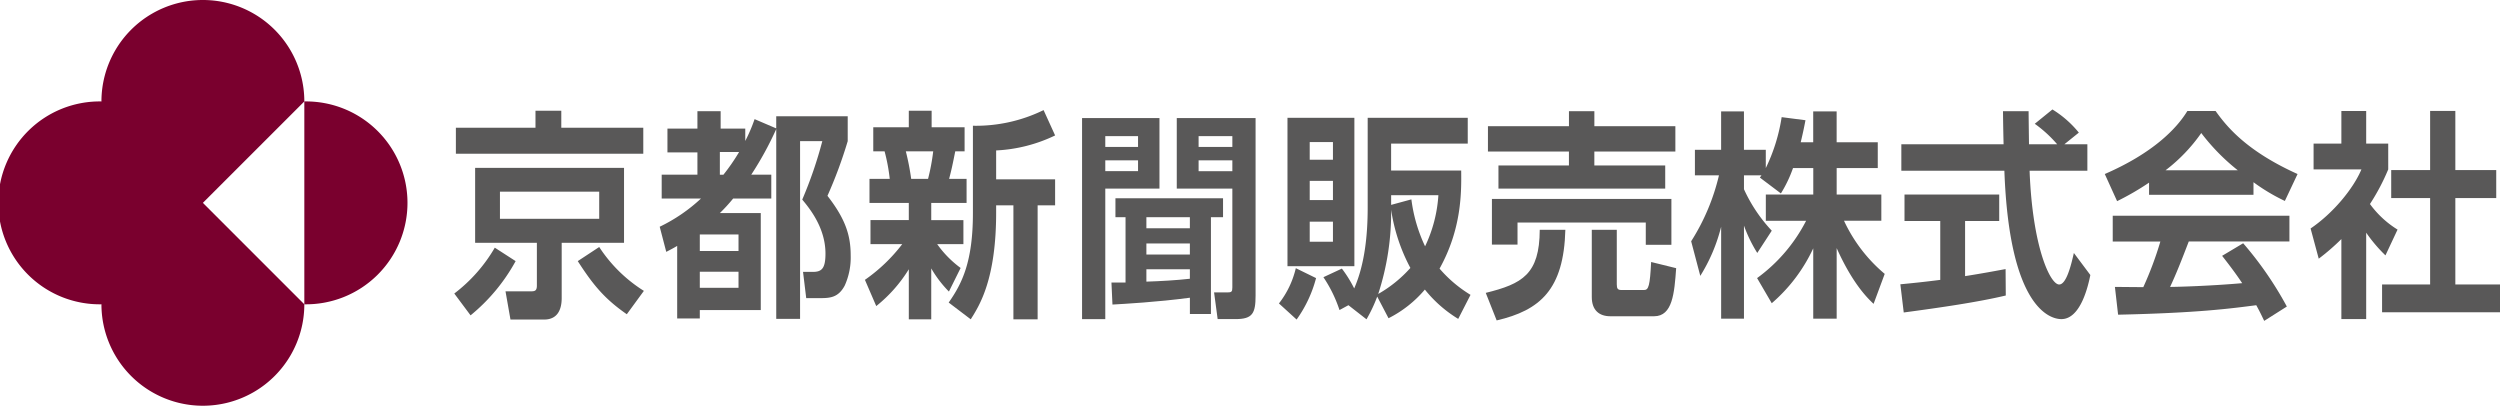
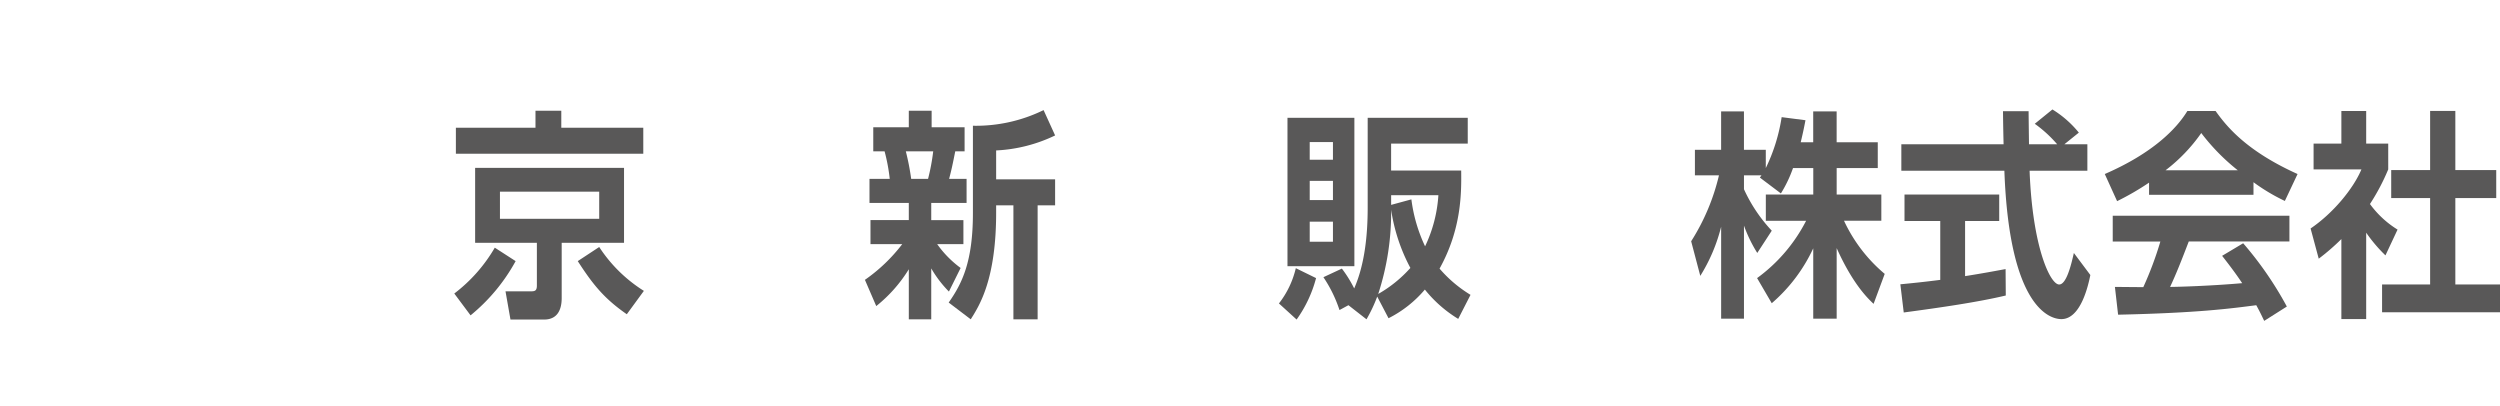
<svg xmlns="http://www.w3.org/2000/svg" data-name="グループ 4" width="520" height="84.399">
  <defs>
    <clipPath id="a">
      <path data-name="長方形 2" fill="none" d="M0 0h520v84.399H0z" />
    </clipPath>
  </defs>
  <g data-name="グループ 3" clip-path="url(#a)">
-     <path data-name="パス 12" d="M63.3 21.1a21.1 21.1 0 10-42.2 0 21.1 21.1 0 100 42.194 21.1 21.1 0 1042.2 0 21.1 21.1 0 100-42.194m0 42.194l-21.1-21.1L63.3 21.1z" fill="#7a002e" />
    <path data-name="パス 13" d="M107.252 54.312a38.2 38.2 0 01-9.374 11.28l-3.386-4.539a32.38 32.38 0 008.424-9.539zm26.552-22.333H94.823v-5.412h16.558v-3.53h5.369v3.53h17.055zm-4.005 2.935v15.591h-12.967v11.51c0 2.477-.95 4.449-3.634 4.449h-7.02l-1.032-5.869h5.245c.785 0 1.28-.047 1.28-1.193v-8.9H98.828V34.914zm-25.81 10.592h20.647v-5.64h-20.647zm26.387 19.857c-4.625-3.21-6.979-6.053-10.2-11.051l4.46-2.935a30.256 30.256 0 009.291 9.125z" fill="#595858" />
-     <path data-name="パス 14" d="M137.218 47.162a34.458 34.458 0 008.59-5.87h-8.177v-4.956h7.433v-4.631h-6.235v-4.953h6.235v-3.623h4.831v3.623h5.121v2.569a33.723 33.723 0 001.94-4.541l4.5 1.926v-2.521h14.868v5.177a94.108 94.108 0 01-4.212 11.372c3.633 4.678 4.831 8.071 4.831 12.382a14.206 14.206 0 01-1.239 6.282c-1.322 2.477-3.014 2.613-5.121 2.613h-2.89l-.661-5.456h2.024c1.858 0 2.643-.688 2.643-3.806 0-5.365-3.3-9.4-4.832-11.235a85.96 85.96 0 004.172-12.152h-4.625v36.965h-4.956V26.845a68.649 68.649 0 01-5.2 9.492h4.171v4.953H152.5a35.637 35.637 0 01-2.766 3.026h8.506v20.178h-12.681v1.742h-4.706V51.149c-.62.366-1.116.642-2.272 1.238zm8.341 5.043h8.053v-3.443h-8.053zm0 7.659h8.053v-3.35h-8.053zm4.171-28.249v4.723h.744a41.477 41.477 0 003.261-4.723z" fill="#595858" />
    <path data-name="パス 15" d="M179.904 58.206a34.725 34.725 0 007.763-7.428h-6.607v-5h7.971v-3.572h-8.177v-5h4.212a37.774 37.774 0 00-1.074-5.732h-2.353v-5h7.392v-3.437h4.748v3.439h6.856v5h-1.942c-.619 3.072-.742 3.669-1.279 5.732h3.634v5h-7.35v3.577h6.69v5h-5.45a21.631 21.631 0 004.873 4.952l-2.436 4.907a23.628 23.628 0 01-3.677-4.819v10.594h-4.666V56.006a29.671 29.671 0 01-6.773 7.658zm8.507-26.735a51.845 51.845 0 011.115 5.732h3.51a43.948 43.948 0 001.073-5.732zm31.054-3.3a31.673 31.673 0 01-12.267 3.12v6.007h12.264v5.408h-3.635v23.713h-5.038V42.706h-3.591v1.514c0 13.849-3.427 19.26-5.286 22.195l-4.584-3.485c2.809-3.989 5.038-8.529 5.038-18.619V26.156a31.975 31.975 0 0014.7-3.256z" fill="#595858" />
-     <path data-name="パス 16" d="M225.069 24.551h16.1v14.674H229.9v27.148h-4.831zm4.831 6.007h6.813v-2.247H229.9zm0 5.044h6.813v-2.247H229.9zm1.281 23.159h2.931V45.183h-2.1v-3.94h22.38v3.94h-2.518v20.135h-4.377v-3.393c-6.856.917-13.71 1.284-16.106 1.422zm7.267-11.278h9.044v-2.3h-9.044zm0 5.457h9.044v-2.296h-9.044zm9.044 3.073h-9.044v2.567c2.892-.091 6.154-.275 9.044-.6zm-2.725-31.459h16.393v36.912c0 3.714-.619 4.907-4.171 4.907h-3.717l-.743-5.548h2.767c.868 0 1.032-.138 1.032-1.055V39.225h-11.561zm4.542 6.007h7.02v-2.25h-7.02zm0 5.044h7.02v-2.25h-7.02z" fill="#595858" />
    <path data-name="パス 17" d="M273.742 57.844a26.282 26.282 0 01-4.047 8.621l-3.676-3.348a18.926 18.926 0 003.51-7.336zm-5.947-33.339h13.916v30.862h-13.916zm4.626 8.713h4.832V29.55h-4.832zm0 8.392h4.832v-3.989h-4.832zm0 8.666h4.832v-4.172h-4.832zm14.04 11.416a30.529 30.529 0 01-2.23 4.723l-3.758-2.935-1.858 1.01a27.765 27.765 0 00-3.346-6.833l3.841-1.789a25.612 25.612 0 012.561 4.127c2.23-5.09 2.807-11.235 2.807-16.83v-18.66h20.813v5.366h-15.94v5.594h14.577c.043 4.357.166 12.014-4.5 20.407a26.86 26.86 0 006.442 5.457l-2.56 5a26.558 26.558 0 01-6.938-6.1 24.01 24.01 0 01-7.558 5.963zm6.9-5.961a37.2 37.2 0 01-4.005-12.107 54.5 54.5 0 01-2.684 17.518 26.607 26.607 0 006.689-5.411m-4.005-15.133v2.017l4.212-1.146a32.275 32.275 0 002.849 9.767 28.817 28.817 0 002.767-10.638z" fill="#595858" />
-     <path data-name="パス 18" d="M325.594 47.8c-.33 12.428-5.244 16.739-14.287 18.848l-2.27-5.731c7.6-1.881 11.19-3.852 11.231-13.116zm-16.1-21.553h16.848v-3.118h5.286v3.118h16.848v5.274h-16.852v2.889h14.741v4.814h-34.687V34.41h14.659v-2.889H309.49zm.826 15.133h37.33v9.538h-5.328v-4.631h-26.679v4.586h-5.327zm38.321 14.4c-.371 5.182-.742 10-4.584 10h-9.126c-2.271 0-3.84-1.238-3.84-3.99V47.8h5.2v11.328c0 .916.207 1.191.951 1.191h4.748c.909 0 1.2-.871 1.446-5.823z" fill="#595858" />
    <path data-name="パス 19" d="M372.946 34.96a26.713 26.713 0 01-2.519 5.273l-4.377-3.3c.165-.23.247-.321.33-.459h-3.634v2.889a31.82 31.82 0 005.781 8.621l-3.015 4.631a29.674 29.674 0 01-2.766-5.685v19.351h-4.749V47.159a35.537 35.537 0 01-4.336 10.225l-1.9-7.2a44.469 44.469 0 005.782-13.711h-5v-5.321h5.45v-7.977h4.749v7.977h4.542v3.807a36.976 36.976 0 003.3-10.592l4.955.641a89.321 89.321 0 01-.991 4.586h2.6v-6.42h4.873v6.42h8.554v5.365h-8.548v5.5h9.291v5.458h-7.764a32.051 32.051 0 008.466 11.051l-2.313 6.236c-1.114-1.054-4.294-4.035-7.68-11.6v14.677h-4.873V51.652a33.915 33.915 0 01-8.63 11.419l-3.049-5.228a33.851 33.851 0 0010.2-11.923h-8.383v-5.457h9.87v-5.5z" fill="#595858" />
    <path data-name="パス 20" d="M395.273 59.133c2.4-.23 4.708-.459 8.3-.918V45.967h-7.436v-5.5h19.7v5.5h-7.1v11.466c3.51-.551 6.194-1.055 8.424-1.467l.041 5.5c-5.781 1.376-13.668 2.523-21.225 3.531zm34.11-29.12h4.79v5.5h-12.017c.579 15.729 4.253 23.663 6.153 23.663 1.487 0 2.478-3.989 3.055-6.557l3.428 4.586c-.413 2.017-1.941 9.171-6.03 9.171-2.189 0-10.818-2.063-11.851-30.862h-21.432v-5.5h21.267a447.838 447.838 0 01-.124-6.879h5.327c0 .733.042 3.944.083 6.879h5.864a26.129 26.129 0 00-4.666-4.265l3.675-2.981a21.713 21.713 0 015.492 4.816z" fill="#595858" />
    <path data-name="パス 21" d="M447.004 37.987a55.365 55.365 0 01-6.648 3.853l-2.562-5.642c10.035-4.356 14.95-9.446 17.18-13.115h5.863c2.23 3.119 6.276 8.254 17.055 13.115l-2.643 5.6a39.23 39.23 0 01-6.525-3.9v2.614h-21.72zm23.952 28.754c-.455-.918-.744-1.606-1.653-3.257-5.327.688-12.057 1.606-28.74 1.973l-.661-5.778c.537 0 4.956.046 5.905.046a72.382 72.382 0 003.552-9.493h-9.911v-5.366H476.2v5.365h-20.937c-1.568 4.082-2.6 6.7-3.882 9.447 1.322 0 8.218-.184 14.991-.779-.909-1.377-1.982-2.89-4.171-5.687l4.377-2.614a72.981 72.981 0 019.084 13.161zm-5.493-31.321a43.113 43.113 0 01-7.6-7.75 34.543 34.543 0 01-7.433 7.75z" fill="#595858" />
    <path data-name="パス 22" d="M492.166 66.37h-5.161V49.726a46.128 46.128 0 01-4.708 4.082l-1.693-6.283c4.666-3.164 8.878-8.254 10.572-12.289h-9.951V29.87h5.781v-6.787h5.161v6.787h4.584v5.365a44.01 44.01 0 01-3.8 7.2 20.232 20.232 0 005.74 5.32l-2.518 5.365a31.161 31.161 0 01-4.007-4.723zm13.3-43.29h5.245v12.29h8.506v5.824h-8.506V59.17h9.291v5.778h-24.53V59.17h9.994V41.197h-8.095V35.37h8.095z" fill="#595858" />
  </g>
</svg>